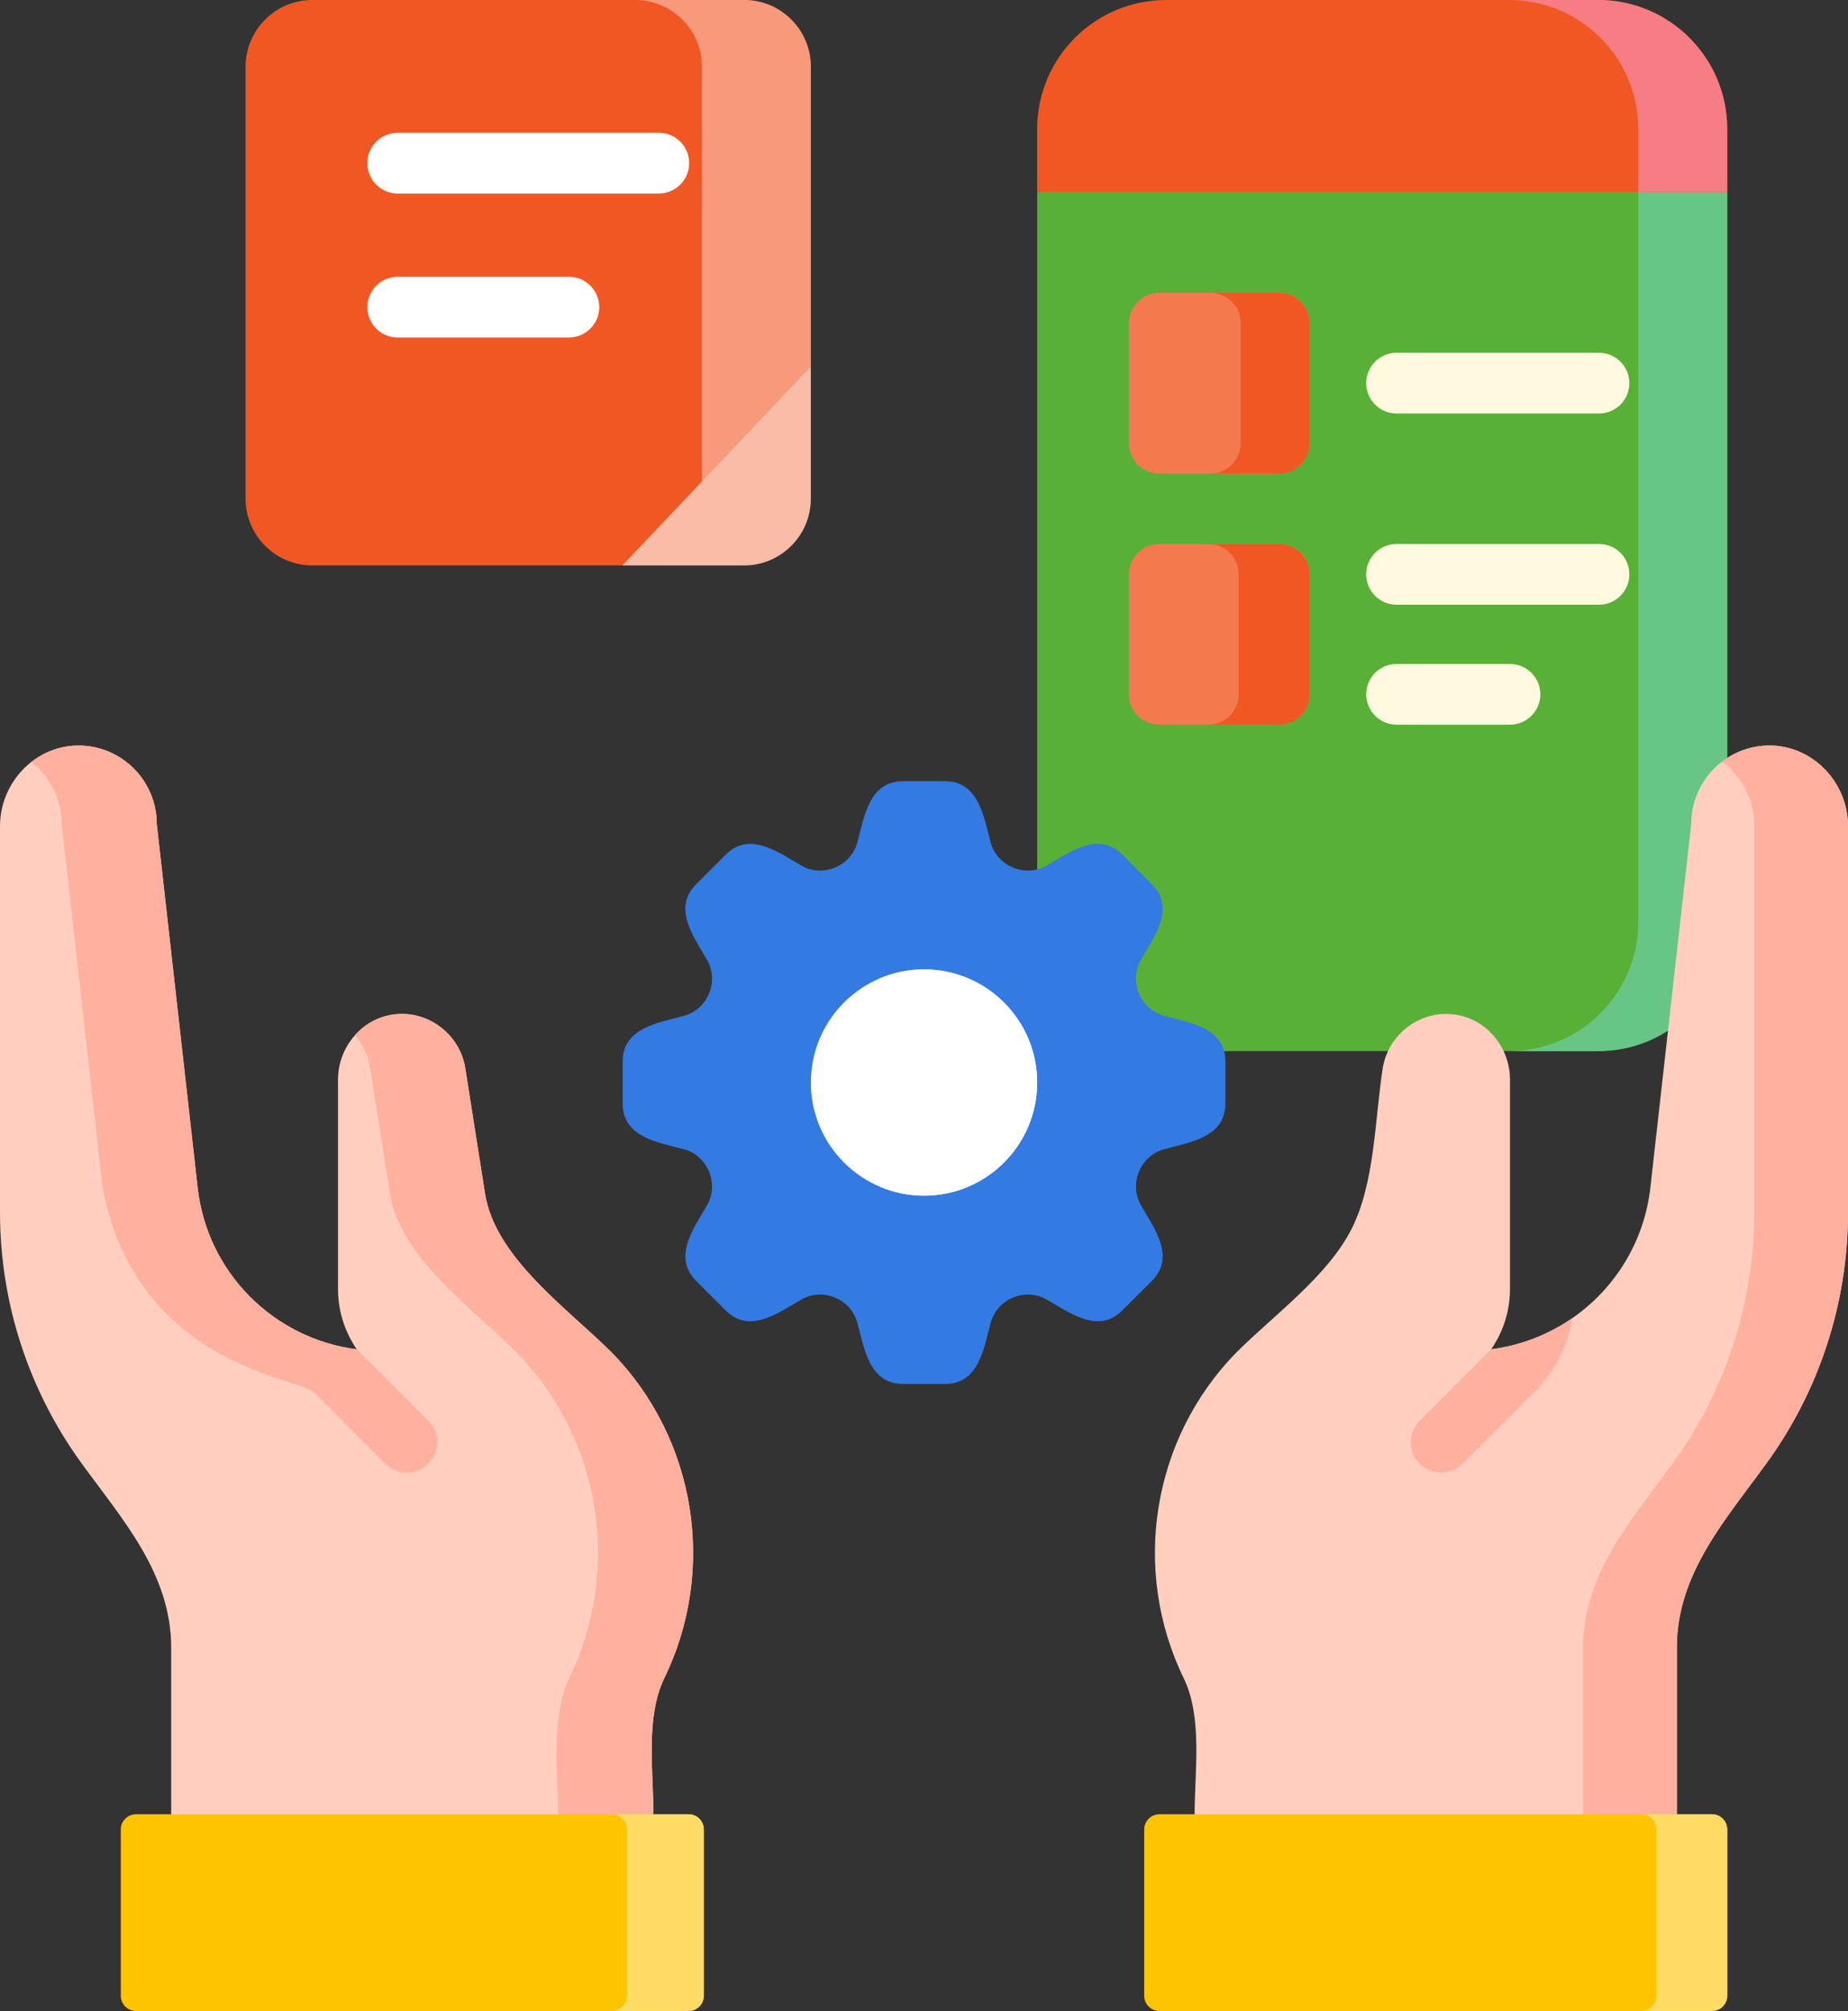
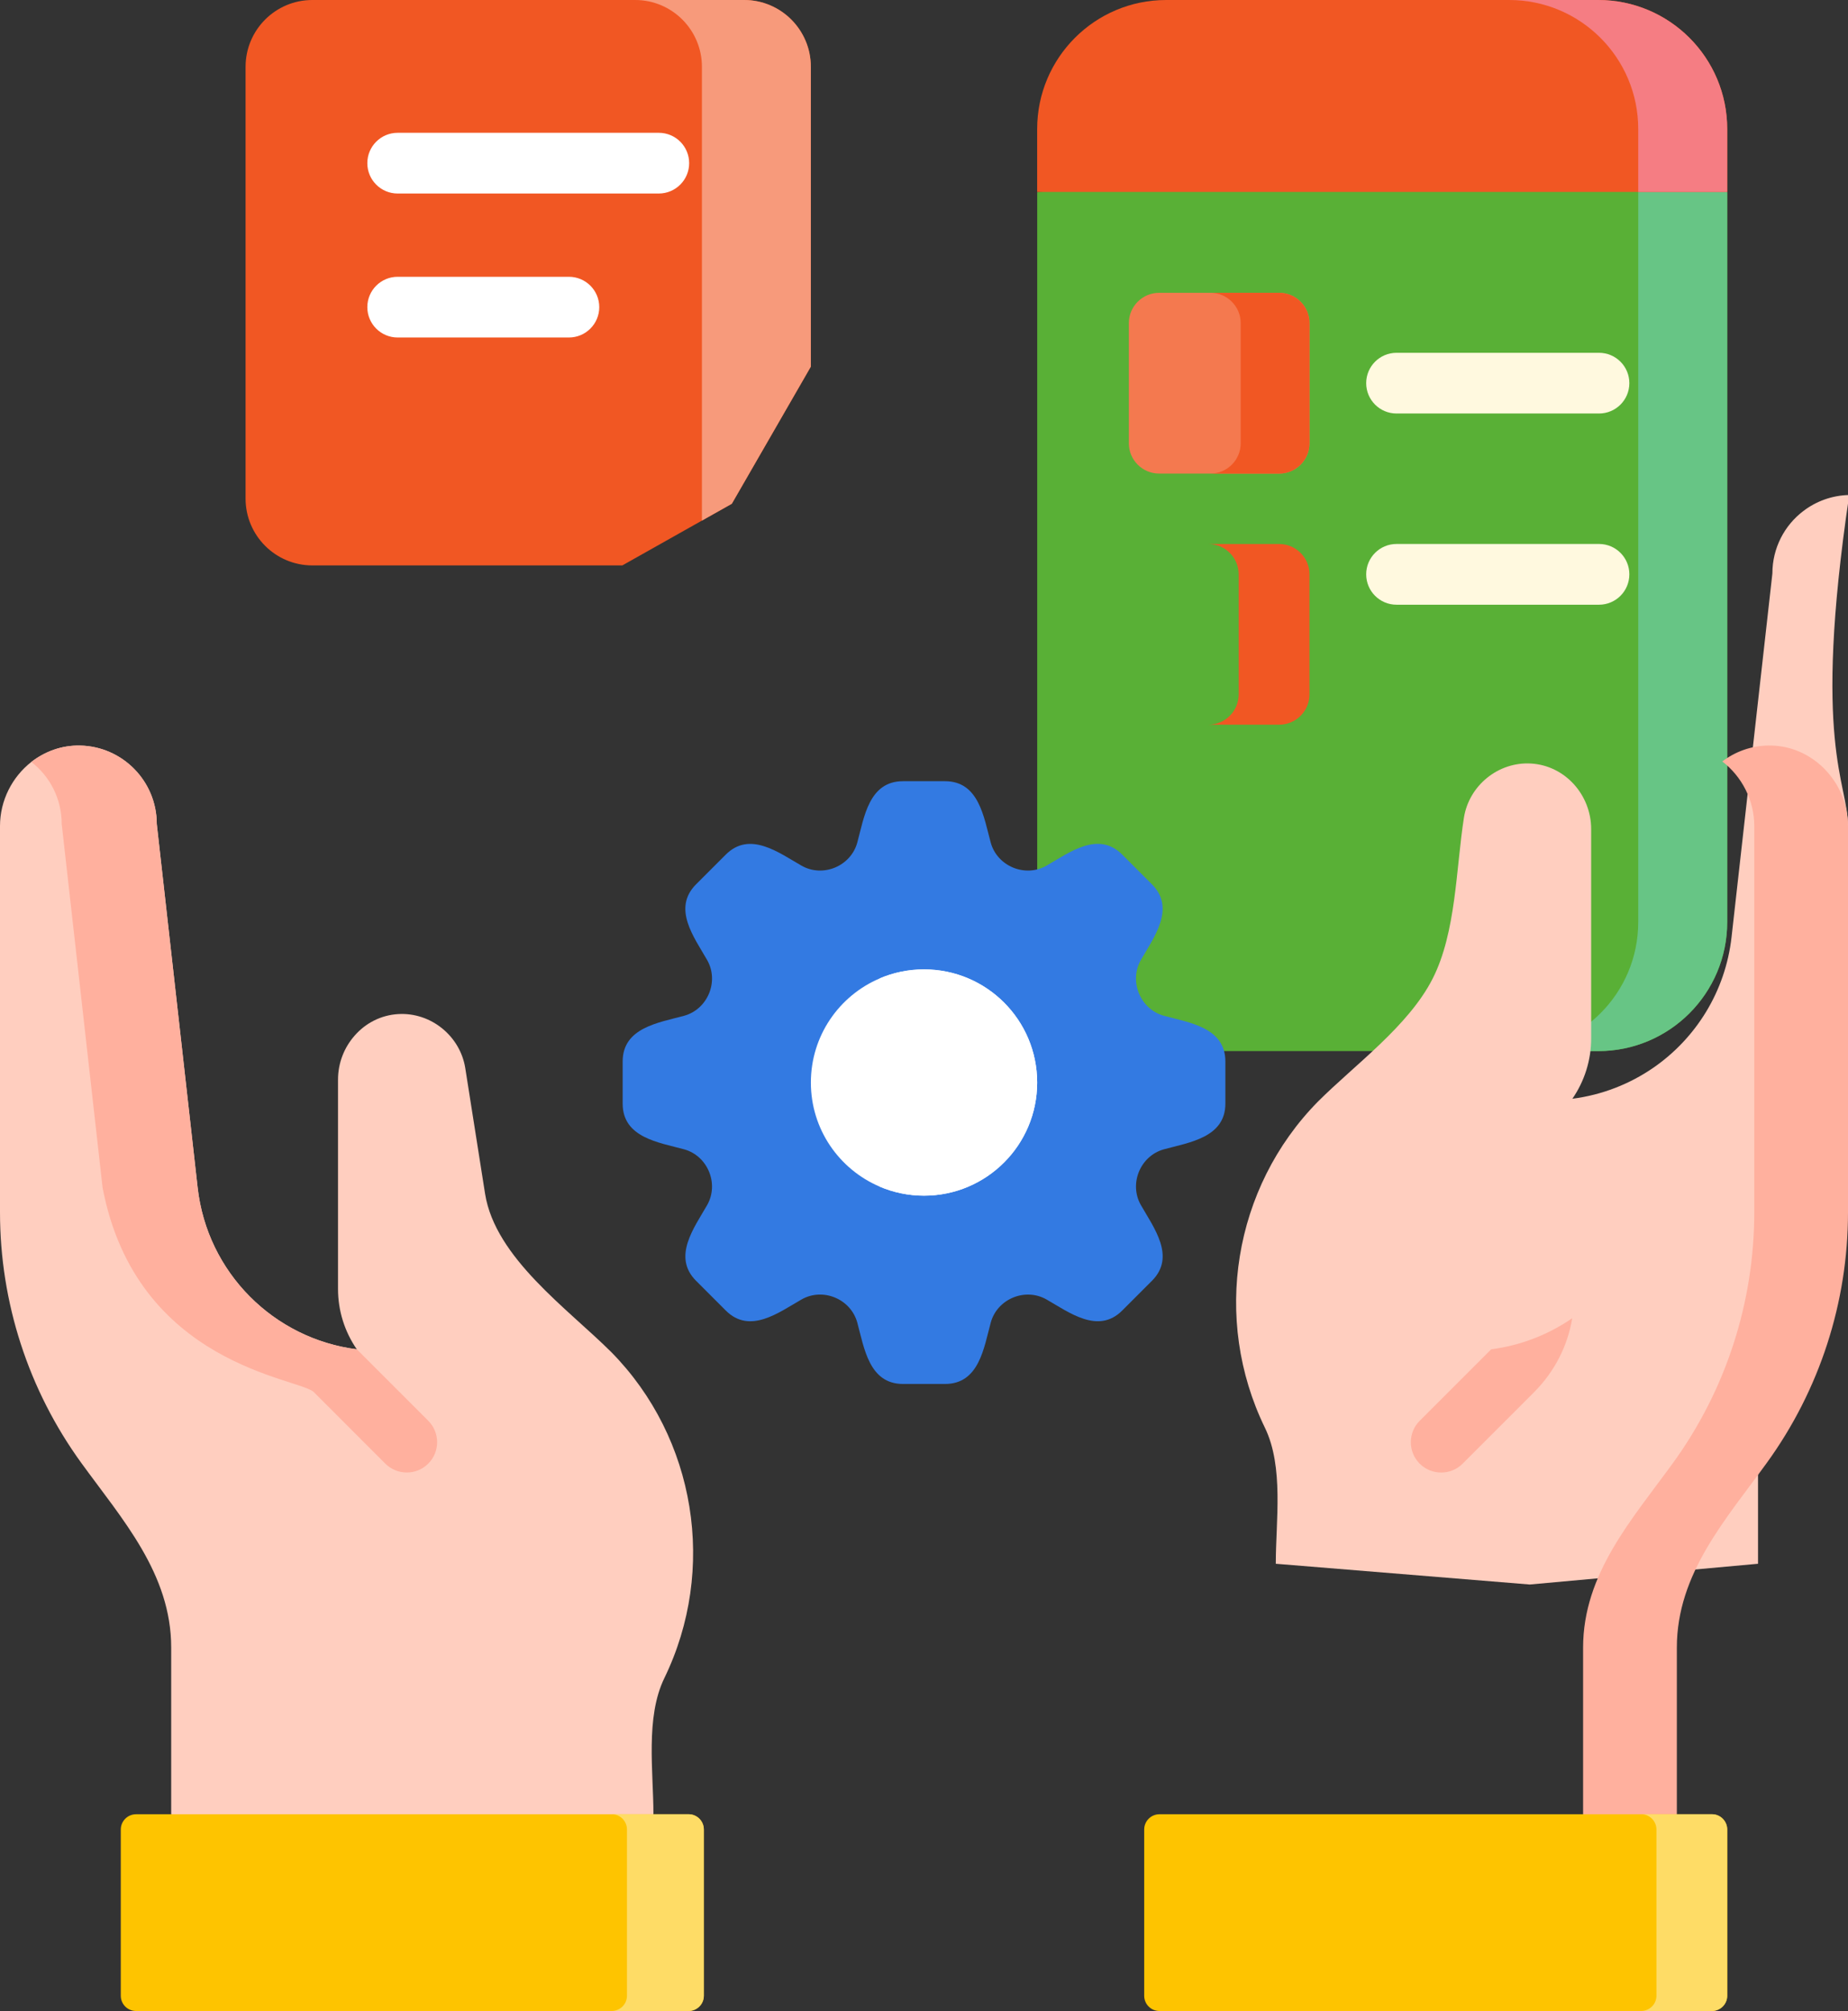
<svg xmlns="http://www.w3.org/2000/svg" version="1.1" id="Layer_1" x="0px" y="0px" width="48.101px" height="52.334px" viewBox="0 0 48.101 52.334" enable-background="new 0 0 48.101 52.334" xml:space="preserve">
  <rect x="0" y="0" width="48.101" height="52.334" fill="#333333" stroke="none" />
  <g>
    <path fill="#59B036" d="M44.957,4.996v19c0,1.854-1.503,3.358-3.358,3.358H30.354c-1.854,0-3.357-1.504-3.357-3.358v-19l8.98-0.749   L44.957,4.996z" />
    <path fill="#67C585" d="M44.957,4.996v19c0,1.854-1.503,3.358-3.358,3.358h-2.317c1.855,0,3.359-1.504,3.359-3.358v-19l1.136-0.344   L44.957,4.996z" />
    <g>
      <path fill="#F4794F" d="M34.084,8.41v3.124c0,0.436-0.354,0.79-0.789,0.79h-3.123c-0.437,0-0.79-0.354-0.79-0.79V8.41    c0-0.436,0.354-0.79,0.79-0.79h3.123C33.73,7.62,34.084,7.974,34.084,8.41z" />
    </g>
    <g>
      <path fill="#F15723" d="M34.084,8.41v3.124c0,0.436-0.354,0.79-0.789,0.79h-1.791c0.437,0,0.79-0.354,0.79-0.79V8.41    c0-0.436-0.354-0.79-0.79-0.79h1.791C33.73,7.62,34.084,7.974,34.084,8.41z" />
    </g>
    <g>
-       <path fill="#F4794F" d="M34.084,14.947v3.122c0,0.438-0.354,0.79-0.789,0.79h-3.123c-0.437,0-0.79-0.352-0.79-0.79v-3.122    c0-0.436,0.354-0.79,0.79-0.79h3.123C33.73,14.157,34.084,14.511,34.084,14.947z" />
-     </g>
+       </g>
    <g>
      <path fill="#F15723" d="M34.084,14.947v3.122c0,0.438-0.354,0.79-0.789,0.79h-1.843c0.436,0,0.789-0.352,0.789-0.79v-3.122    c0-0.436-0.354-0.79-0.789-0.79h1.843C33.73,14.157,34.084,14.511,34.084,14.947z" />
    </g>
    <g>
      <path fill="#FFF9DF" d="M41.62,10.761h-5.27c-0.437,0-0.79-0.354-0.79-0.79s0.354-0.79,0.79-0.79h5.27    c0.437,0,0.79,0.354,0.79,0.79S42.057,10.761,41.62,10.761L41.62,10.761z" />
    </g>
    <g>
      <path fill="#FFF9DF" d="M41.62,15.737h-5.27c-0.437,0-0.79-0.354-0.79-0.791c0-0.436,0.354-0.79,0.79-0.79h5.27    c0.437,0,0.79,0.354,0.79,0.79C42.41,15.383,42.057,15.737,41.62,15.737L41.62,15.737z" />
    </g>
    <g>
-       <path fill="#FFF9DF" d="M39.303,18.859h-2.952c-0.436,0-0.79-0.354-0.79-0.79c0-0.436,0.354-0.79,0.79-0.79h2.952    c0.436,0,0.79,0.354,0.79,0.79C40.093,18.505,39.738,18.859,39.303,18.859z" />
-     </g>
+       </g>
    <path fill="#F15723" d="M44.957,3.358v1.637H26.996V3.358C26.996,1.504,28.499,0,30.354,0h11.245   C43.454,0,44.957,1.504,44.957,3.358z" />
    <path fill="#F57D83" d="M44.957,3.358v1.637h-2.316V3.358C42.641,1.504,41.137,0,39.281,0h2.317   C43.454,0,44.957,1.504,44.957,3.358z" />
    <path fill="#FFCEBF" d="M17.292,43.671c-0.497,1.023-0.284,2.435-0.284,3.542l-6.276,0.75l-6.276-0.75v-4.336   c0-1.927-1.276-3.339-2.342-4.809C0.739,36.172,0,33.892,0,31.549V21.496c0-0.668,0.32-1.28,0.815-1.667   c0.352-0.273,0.79-0.436,1.265-0.427c1.108,0.021,2,0.927,2,2.041l1.064,9.464c0.249,2.214,1.985,3.933,4.143,4.207   c-0.316-0.458-0.489-1.004-0.489-1.569v-5.448c0-0.437,0.163-0.843,0.437-1.151c0.28-0.319,0.679-0.53,1.131-0.556   c0.847-0.05,1.61,0.568,1.744,1.404l0.516,3.273c0.265,1.669,2.16,2.997,3.288,4.123C18.115,37.426,18.667,40.845,17.292,43.671z" />
-     <path fill="#FFB09E" d="M17.292,43.671c-0.497,1.023-0.284,2.435-0.284,3.542l-2.475,0.21c0-1.108-0.213-2.729,0.284-3.753   c1.375-2.826,0.823-6.245-1.379-8.483c-1.126-1.126-3.024-2.457-3.287-4.123l-0.517-3.273c-0.053-0.327-0.195-0.617-0.4-0.848   c0.28-0.319,0.679-0.53,1.131-0.556c0.847-0.05,1.61,0.568,1.744,1.404l0.516,3.273c0.265,1.669,2.16,2.997,3.288,4.123   C18.115,37.426,18.667,40.845,17.292,43.671L17.292,43.671z" />
-     <path fill="#FFCEBF" d="M48.101,21.496v10.054c0,2.342-0.739,4.623-2.113,6.519c-1.065,1.472-2.342,2.88-2.342,4.809v4.336   l-5.941,0.54l-6.611-0.54c0-1.108,0.214-2.519-0.284-3.542c-1.375-2.826-0.823-6.245,1.379-8.483   c0.966-0.965,2.36-1.967,2.988-3.202c0.614-1.206,0.607-2.877,0.815-4.194c0.135-0.836,0.897-1.454,1.745-1.404   c0.888,0.052,1.566,0.817,1.566,1.707v5.448c0,0.565-0.173,1.111-0.489,1.569c0.772-0.099,1.493-0.383,2.109-0.808   c1.102-0.762,1.874-1.979,2.034-3.399l1.063-9.464c0-0.663,0.316-1.254,0.808-1.626c0.333-0.253,0.744-0.406,1.192-0.415   C47.166,19.38,48.101,20.352,48.101,21.496L48.101,21.496z" />
+     <path fill="#FFCEBF" d="M48.101,21.496v10.054c-1.065,1.472-2.342,2.88-2.342,4.809v4.336   l-5.941,0.54l-6.611-0.54c0-1.108,0.214-2.519-0.284-3.542c-1.375-2.826-0.823-6.245,1.379-8.483   c0.966-0.965,2.36-1.967,2.988-3.202c0.614-1.206,0.607-2.877,0.815-4.194c0.135-0.836,0.897-1.454,1.745-1.404   c0.888,0.052,1.566,0.817,1.566,1.707v5.448c0,0.565-0.173,1.111-0.489,1.569c0.772-0.099,1.493-0.383,2.109-0.808   c1.102-0.762,1.874-1.979,2.034-3.399l1.063-9.464c0-0.663,0.316-1.254,0.808-1.626c0.333-0.253,0.744-0.406,1.192-0.415   C47.166,19.38,48.101,20.352,48.101,21.496L48.101,21.496z" />
    <path fill="#FFB09E" d="M48.101,21.496v10.054c0,2.342-0.739,4.623-2.113,6.519c-1.065,1.472-2.342,2.88-2.342,4.809v4.336   l-2.44,0.316v-4.652c0-1.927,1.276-3.339,2.342-4.809c1.374-1.896,2.113-4.176,2.113-6.519V21.496c0-0.677-0.328-1.293-0.832-1.68   c0.332-0.253,0.744-0.406,1.192-0.415C47.166,19.38,48.101,20.352,48.101,21.496z" />
    <path fill="#FEC400" d="M18.32,47.611v4.326c0,0.219-0.178,0.397-0.397,0.397H3.541c-0.22,0-0.397-0.178-0.397-0.397v-4.326   c0-0.219,0.178-0.397,0.397-0.397h14.382C18.143,47.213,18.32,47.392,18.32,47.611L18.32,47.611z" />
    <path fill="#FEDC66" d="M18.32,47.611v4.326c0,0.218-0.178,0.396-0.397,0.396h-2.001c0.22,0,0.397-0.178,0.397-0.396v-4.326   c0-0.22-0.178-0.398-0.397-0.398h2.001C18.143,47.213,18.32,47.392,18.32,47.611L18.32,47.611z" />
    <path fill="#FEC400" d="M44.957,47.611v4.326c0,0.219-0.178,0.397-0.397,0.397H30.178c-0.219,0-0.396-0.178-0.396-0.397v-4.326   c0-0.219,0.178-0.397,0.396-0.397H44.56C44.779,47.213,44.957,47.392,44.957,47.611L44.957,47.611z" />
    <path fill="#FEDC66" d="M44.957,47.611v4.326c0,0.218-0.178,0.396-0.397,0.396h-1.843c0.22,0,0.398-0.178,0.398-0.396v-4.326   c0-0.22-0.179-0.398-0.398-0.398h1.843C44.779,47.213,44.957,47.392,44.957,47.611L44.957,47.611z" />
    <path fill="#337AE2" d="M31.895,28.719v-1.094c0-0.888-0.941-1.011-1.598-1.19c-0.616-0.168-0.918-0.896-0.602-1.451   c0.338-0.591,0.914-1.346,0.288-1.971l-0.773-0.773c-0.628-0.628-1.38-0.05-1.971,0.288c-0.556,0.317-1.283,0.015-1.452-0.601   c-0.179-0.656-0.305-1.597-1.189-1.597h-1.094c-0.889,0-1.012,0.941-1.19,1.597c-0.169,0.616-0.896,0.918-1.451,0.601   c-0.591-0.337-1.346-0.913-1.972-0.288l-0.773,0.773c-0.627,0.628-0.05,1.38,0.288,1.971c0.316,0.555,0.015,1.283-0.602,1.451   c-0.656,0.179-1.597,0.306-1.597,1.19v1.094c0,0.888,0.94,1.011,1.597,1.19c0.616,0.168,0.918,0.896,0.602,1.452   c-0.338,0.591-0.913,1.345-0.288,1.971l0.773,0.773c0.628,0.627,1.381,0.049,1.972-0.288c0.555-0.317,1.282-0.015,1.451,0.602   c0.179,0.657,0.306,1.597,1.19,1.597h1.094c0.888,0,1.011-0.94,1.19-1.597c0.168-0.617,0.896-0.918,1.451-0.602   c0.591,0.337,1.345,0.914,1.971,0.288l0.773-0.773c0.628-0.628,0.05-1.38-0.287-1.971c-0.317-0.555-0.016-1.283,0.601-1.452   C30.953,29.73,31.895,29.604,31.895,28.719z" />
    <path fill="#FFFFFF" d="M26.996,28.172c0,1.626-1.319,2.944-2.945,2.944c-0.411,0-0.803-0.085-1.158-0.237   c-1.052-0.45-1.787-1.492-1.787-2.707s0.735-2.259,1.787-2.708c0.355-0.153,0.747-0.237,1.158-0.237   C25.677,25.227,26.996,26.545,26.996,28.172z" />
    <path fill="#FFFFFF" d="M26.996,28.172c0,1.626-1.319,2.944-2.945,2.944c-0.411,0-0.803-0.085-1.158-0.237   c1.051-0.45,1.786-1.492,1.786-2.707s-0.735-2.259-1.786-2.708c0.355-0.153,0.747-0.237,1.158-0.237   C25.677,25.227,26.996,26.545,26.996,28.172z" />
    <g>
      <path fill="#FFB09E" d="M11.146,38.09c-0.153,0.153-0.355,0.23-0.558,0.23s-0.404-0.077-0.56-0.231L8.17,36.229    c-0.371-0.372-4.618-0.69-5.5-5.323l-1.064-9.464c0-0.656-0.309-1.24-0.79-1.613c0.352-0.273,0.79-0.436,1.265-0.427    c1.108,0.021,2,0.927,2,2.041l1.064,9.464c0.249,2.214,1.985,3.933,4.143,4.207l1.859,1.86    C11.455,37.282,11.455,37.782,11.146,38.09z" />
    </g>
    <g>
      <path fill="#FFB09E" d="M40.923,34.305c-0.12,0.726-0.463,1.394-0.992,1.924l-1.86,1.861c-0.154,0.154-0.356,0.231-0.559,0.231    s-0.404-0.077-0.559-0.23c-0.308-0.309-0.308-0.809,0-1.117l1.86-1.86C39.586,35.014,40.307,34.73,40.923,34.305z" />
    </g>
    <path fill="#F15723" d="M21.105,1.739v7.802l-2.057,3.569l-0.778,0.438l-2.071,1.166H8.13c-0.96,0-1.738-0.779-1.738-1.739V1.739   C6.392,0.779,7.17,0,8.13,0h11.238C20.327,0,21.105,0.779,21.105,1.739z" />
    <path fill="#F79A7B" d="M21.105,1.739v7.802l-2.057,3.569l-0.778,0.438V1.739c0-0.96-0.778-1.739-1.737-1.739h2.835   C20.327,0,21.105,0.779,21.105,1.739z" />
-     <path fill="#F9BCA7" d="M21.105,9.541v3.435c0,0.96-0.778,1.739-1.737,1.739h-3.169l2.071-2.185L21.105,9.541z" />
    <g>
      <path fill="#FFFFFF" d="M17.147,5.036H10.35c-0.436,0-0.789-0.353-0.789-0.79s0.354-0.79,0.789-0.79h6.798    c0.437,0,0.79,0.354,0.79,0.79S17.584,5.036,17.147,5.036z" />
    </g>
    <g>
      <path fill="#FFFFFF" d="M14.808,8.783H10.35c-0.436,0-0.789-0.354-0.789-0.79s0.354-0.79,0.789-0.79h4.458    c0.437,0,0.79,0.354,0.79,0.79S15.244,8.783,14.808,8.783z" />
    </g>
  </g>
</svg>